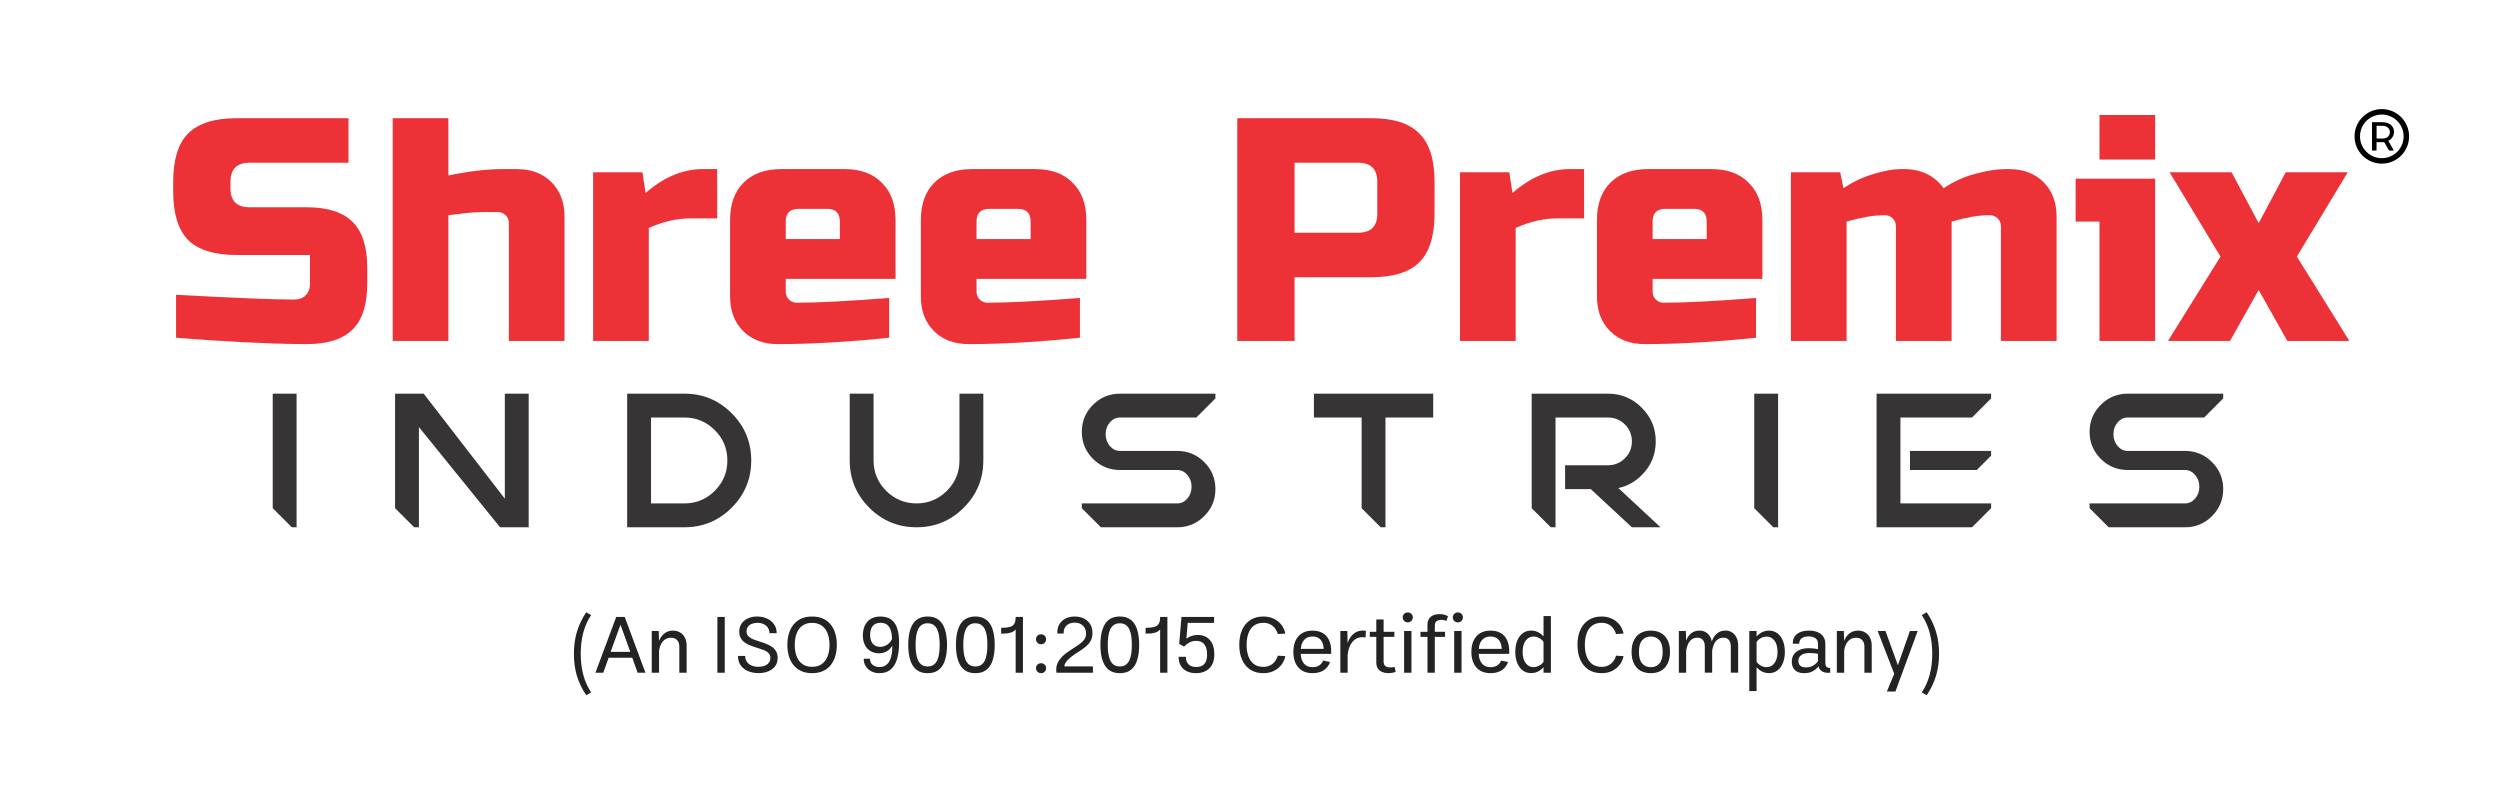
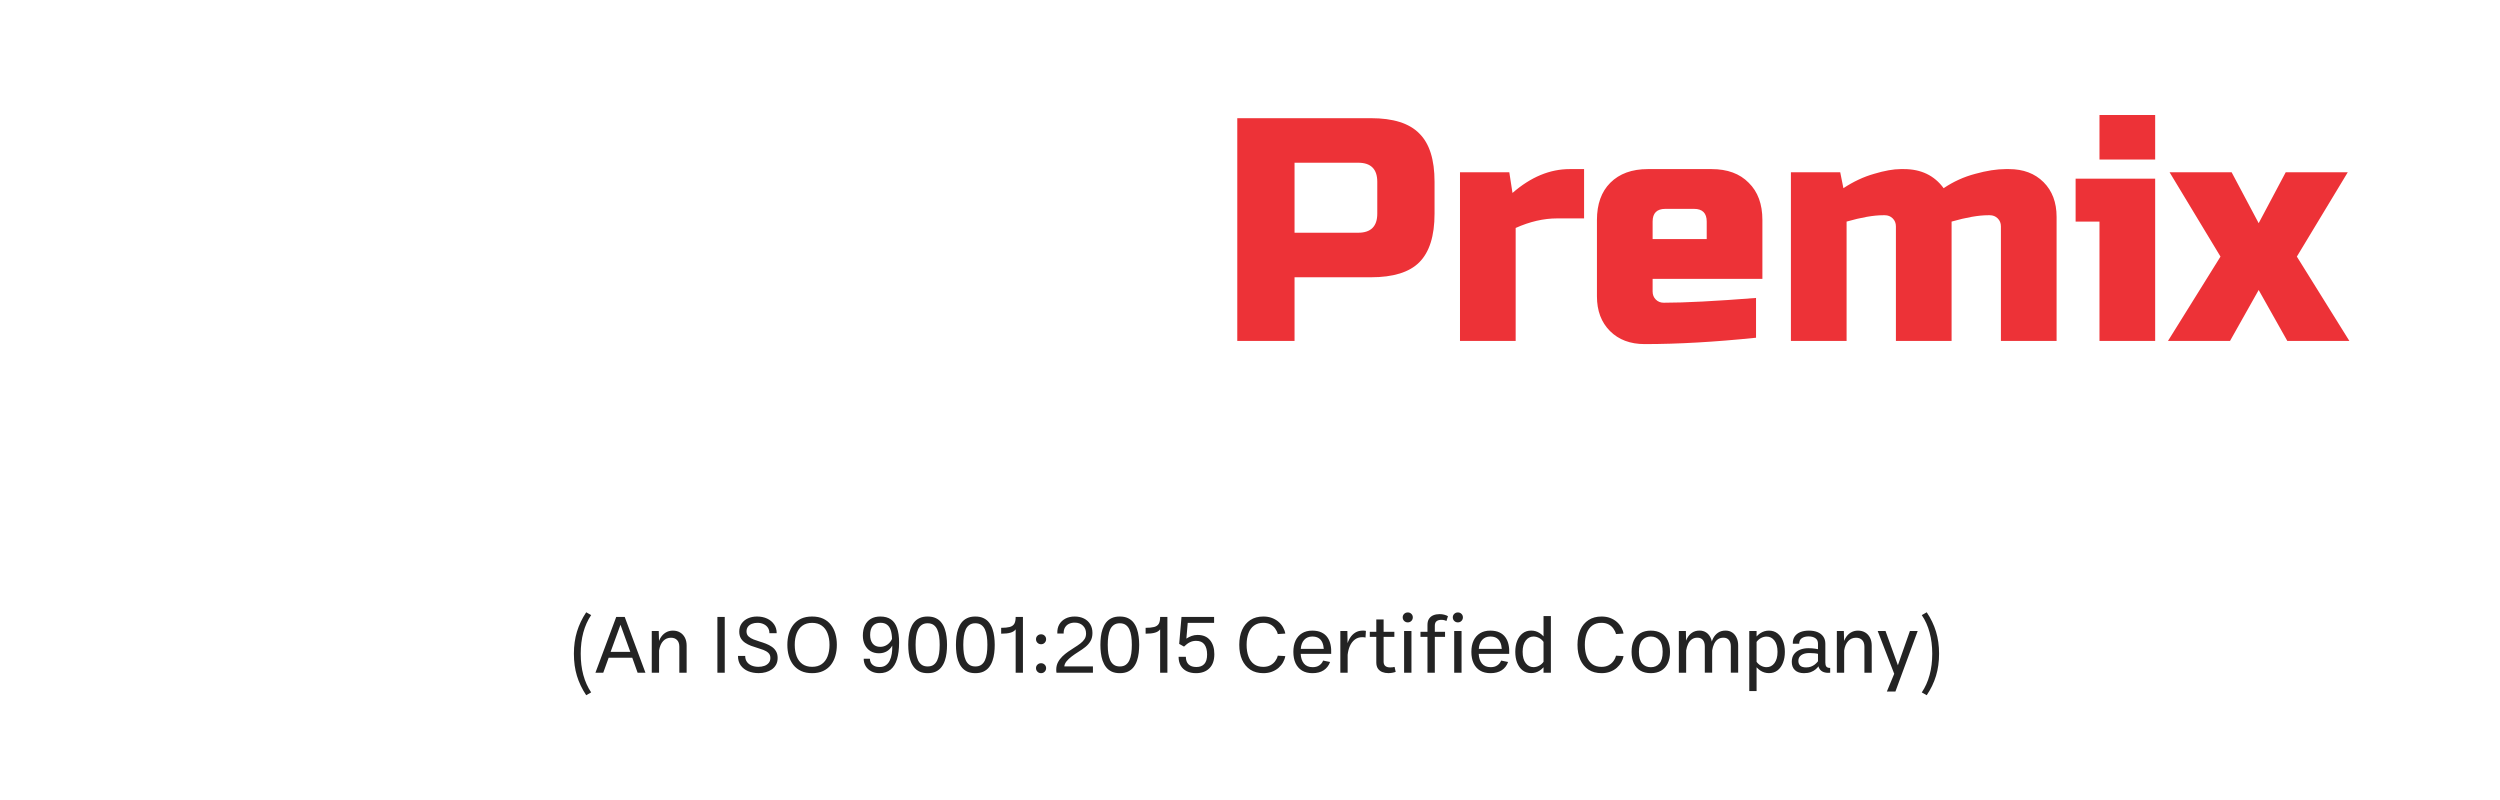
<svg xmlns="http://www.w3.org/2000/svg" width="550" height="176" viewBox="0 0 550 176" fill="none">
-   <rect width="550" height="176" fill="white" />
-   <path d="M38.73 64.85C51.517 65.55 60.173 65.9 64.7 65.9C65.773 65.9 66.613 65.597 67.22 64.99C67.873 64.337 68.2 63.473 68.2 62.4V56.1H52.1C47.2 56.1 43.63 55.003 41.39 52.81C39.197 50.57 38.1 47 38.1 42.1V40C38.1 35.1 39.197 31.553 41.39 29.36C43.63 27.12 47.2 26 52.1 26H76.67V35.8H54.9C52.1 35.8 50.7 37.2 50.7 40V41.4C50.7 44.2 52.1 45.6 54.9 45.6H67.5C72.073 45.6 75.433 46.673 77.58 48.82C79.727 50.967 80.8 54.327 80.8 58.9V62.4C80.8 66.973 79.727 70.333 77.58 72.48C75.433 74.627 72.073 75.7 67.5 75.7C65.12 75.7 62.6 75.653 59.94 75.56L53.5 75.28C48.74 75.047 43.817 74.72 38.73 74.3V64.85ZM98.644 38.6C103.171 37.667 107.138 37.2 110.545 37.2H113.695C116.868 37.2 119.411 38.157 121.325 40.07C123.238 41.983 124.195 44.527 124.195 47.7V75H111.945V49.1C111.945 48.4 111.711 47.817 111.245 47.35C110.778 46.883 110.195 46.65 109.495 46.65H107.045C105.271 46.65 103.638 46.743 102.145 46.93C100.698 47.117 99.531 47.257 98.644 47.35V75H86.394V26H98.644V38.6ZM151.836 48.05C148.896 48.05 145.863 48.75 142.736 50.15V75H130.486V37.9H141.336L142.036 42.45C146.05 38.95 150.25 37.2 154.636 37.2H157.786V48.05H151.836ZM175.666 45.95C173.8 45.95 172.866 46.883 172.866 48.75V52.6H184.766V48.75C184.766 46.883 183.833 45.95 181.966 45.95H175.666ZM195.616 74.3C186.61 75.233 178.443 75.7 171.116 75.7C167.943 75.7 165.4 74.743 163.486 72.83C161.573 70.917 160.616 68.373 160.616 65.2V48.4C160.616 44.9 161.596 42.17 163.556 40.21C165.563 38.203 168.316 37.2 171.816 37.2H185.816C189.316 37.2 192.046 38.203 194.006 40.21C196.013 42.17 197.016 44.9 197.016 48.4V61.35H172.866V64.15C172.866 64.85 173.1 65.433 173.566 65.9C174.033 66.367 174.616 66.6 175.316 66.6C179.936 66.6 186.703 66.25 195.616 65.55V74.3ZM217.639 45.95C215.772 45.95 214.839 46.883 214.839 48.75V52.6H226.739V48.75C226.739 46.883 225.806 45.95 223.939 45.95H217.639ZM237.589 74.3C228.582 75.233 220.416 75.7 213.089 75.7C209.916 75.7 207.372 74.743 205.459 72.83C203.546 70.917 202.589 68.373 202.589 65.2V48.4C202.589 44.9 203.569 42.17 205.529 40.21C207.536 38.203 210.289 37.2 213.789 37.2H227.789C231.289 37.2 234.019 38.203 235.979 40.21C237.986 42.17 238.989 44.9 238.989 48.4V61.35H214.839V64.15C214.839 64.85 215.072 65.433 215.539 65.9C216.006 66.367 216.589 66.6 217.289 66.6C221.909 66.6 228.676 66.25 237.589 65.55V74.3Z" fill="#ED3237" />
  <path d="M272.2 26H301.6C306.5 26 310.047 27.12 312.24 29.36C314.48 31.553 315.6 35.1 315.6 40V47C315.6 51.9 314.48 55.47 312.24 57.71C310.047 59.903 306.5 61 301.6 61H284.8V75H272.2V26ZM303 40C303 37.2 301.6 35.8 298.8 35.8H284.8V51.2H298.8C301.6 51.2 303 49.8 303 47V40ZM342.547 48.05C339.607 48.05 336.574 48.75 333.447 50.15V75H321.197V37.9H332.047L332.747 42.45C336.761 38.95 340.961 37.2 345.347 37.2H348.497V48.05H342.547ZM366.377 45.95C364.511 45.95 363.577 46.883 363.577 48.75V52.6H375.477V48.75C375.477 46.883 374.544 45.95 372.677 45.95H366.377ZM386.327 74.3C377.321 75.233 369.154 75.7 361.827 75.7C358.654 75.7 356.111 74.743 354.197 72.83C352.284 70.917 351.327 68.373 351.327 65.2V48.4C351.327 44.9 352.307 42.17 354.267 40.21C356.274 38.203 359.027 37.2 362.527 37.2H376.527C380.027 37.2 382.757 38.203 384.717 40.21C386.724 42.17 387.727 44.9 387.727 48.4V61.35H363.577V64.15C363.577 64.85 363.811 65.433 364.277 65.9C364.744 66.367 365.327 66.6 366.027 66.6C370.647 66.6 377.414 66.25 386.327 65.55V74.3ZM418.85 37.2C422.63 37.2 425.547 38.6 427.6 41.4C429.747 39.953 432.057 38.903 434.53 38.25C437.05 37.55 439.29 37.2 441.25 37.2H441.95C445.123 37.2 447.667 38.157 449.58 40.07C451.493 41.983 452.45 44.527 452.45 47.7V75H440.2V49.8C440.2 49.1 439.967 48.517 439.5 48.05C439.033 47.583 438.45 47.35 437.75 47.35H437.4C435.3 47.35 432.617 47.817 429.35 48.75V75H417.1V49.8C417.1 49.1 416.867 48.517 416.4 48.05C415.933 47.583 415.35 47.35 414.65 47.35H414.3C412.2 47.35 409.517 47.817 406.25 48.75V75H394V37.9H404.85L405.55 41.4C407.743 39.953 409.983 38.903 412.27 38.25C414.603 37.55 416.563 37.2 418.15 37.2H418.85ZM474.136 39.3V75H461.886V48.75H456.636V39.3H474.136ZM461.886 25.3H474.136V35.1H461.886V25.3ZM502.858 37.9H516.508L505.308 56.45L516.858 75H503.208L496.908 63.8L490.608 75H476.958L488.508 56.45L477.308 37.9H490.958L496.908 49.1L502.858 37.9Z" fill="#ED3237" />
-   <path d="M60 86.606H65.249V116H64.199L60 111.801V86.606ZM92.164 93.954V116H91.115L86.915 111.801V86.606H93.214L111.061 109.701V86.606H116.31V116H110.011L92.164 93.954ZM137.976 86.606H150.574C154.633 86.606 158.097 88.04 160.967 90.91C163.836 93.779 165.271 97.243 165.271 101.303C165.271 105.362 163.836 108.826 160.967 111.696C158.097 114.565 154.633 116 150.574 116H137.976V86.606ZM143.225 110.751H150.574C153.177 110.751 155.403 109.827 157.251 107.979C159.098 106.132 160.022 103.906 160.022 101.303C160.022 98.699 159.098 96.474 157.251 94.626C155.403 92.778 153.177 91.855 150.574 91.855H143.225V110.751ZM211.083 86.606H216.332V101.303C216.332 105.362 214.897 108.826 212.028 111.696C209.158 114.565 205.694 116 201.635 116C197.575 116 194.111 114.565 191.242 111.696C188.372 108.826 186.937 105.362 186.937 101.303V86.606H192.186V101.303C192.186 103.906 193.11 106.132 194.958 107.979C196.806 109.827 199.031 110.751 201.635 110.751C204.238 110.751 206.464 109.827 208.311 107.979C210.159 106.132 211.083 103.906 211.083 101.303V86.606ZM246.397 103.402C244.073 103.402 242.092 102.583 240.455 100.946C238.817 99.308 237.998 97.328 237.998 95.004C237.998 92.68 238.817 90.7 240.455 89.062C242.092 87.424 244.073 86.606 246.397 86.606H267.393V87.655L263.193 91.855H246.397C245.529 91.855 244.787 92.211 244.171 92.925C243.555 93.639 243.247 94.507 243.247 95.529C243.247 96.537 243.555 97.404 244.171 98.132C244.787 98.846 245.529 99.203 246.397 99.203H258.994C261.318 99.203 263.298 100.022 264.936 101.66C266.574 103.297 267.393 105.278 267.393 107.602C267.393 109.925 266.574 111.906 264.936 113.543C263.298 115.181 261.318 116 258.994 116H242.197L237.998 111.801V110.751H258.994C259.862 110.751 260.604 110.394 261.22 109.68C261.836 108.966 262.144 108.098 262.144 107.077C262.144 106.069 261.836 105.208 261.22 104.494C260.604 103.766 259.862 103.402 258.994 103.402H246.397ZM303.756 116L299.557 111.801V91.855H289.059V86.606H315.304V91.855H304.806V116H303.756ZM353.767 102.353C355.223 102.353 356.462 101.842 357.484 100.82C358.505 99.798 359.016 98.559 359.016 97.103C359.016 95.648 358.505 94.409 357.484 93.387C356.462 92.365 355.223 91.855 353.767 91.855H342.219V116H341.17L336.97 111.801V86.606H353.767C356.665 86.606 359.135 87.634 361.179 89.692C363.237 91.736 364.265 94.206 364.265 97.103C364.265 100.001 363.244 102.472 361.2 104.515C359.702 106.013 357.98 106.965 356.035 107.371L365.315 116H359.016L349.967 107.602H344.319V102.353H353.767ZM385.932 86.606H391.181V116H390.131L385.932 111.801V86.606ZM438.042 99.203V100.253L434.893 103.402H420.196V99.203H438.042ZM412.847 116V86.606H438.042V87.655L433.843 91.855H418.096V110.751H438.042V111.801L433.843 116H412.847ZM468.107 103.402C465.783 103.402 463.803 102.583 462.165 100.946C460.527 99.308 459.709 97.328 459.709 95.004C459.709 92.68 460.527 90.7 462.165 89.062C463.803 87.424 465.783 86.606 468.107 86.606H489.103V87.655L484.904 91.855H468.107C467.239 91.855 466.497 92.211 465.881 92.925C465.265 93.639 464.958 94.507 464.958 95.529C464.958 96.537 465.265 97.404 465.881 98.132C466.497 98.846 467.239 99.203 468.107 99.203H480.705C483.028 99.203 485.009 100.022 486.647 101.66C488.284 103.297 489.103 105.278 489.103 107.602C489.103 109.925 488.284 111.906 486.647 113.543C485.009 115.181 483.028 116 480.705 116H463.908L459.709 111.801V110.751H480.705C481.572 110.751 482.314 110.394 482.93 109.68C483.546 108.966 483.854 108.098 483.854 107.077C483.854 106.069 483.546 105.208 482.93 104.494C482.314 103.766 481.572 103.402 480.705 103.402H468.107Z" fill="#373435" />
  <path d="M128.964 134.702C128.062 136.056 127.385 137.474 126.934 138.956C126.482 140.438 126.257 142.062 126.257 143.825C126.257 145.595 126.479 147.218 126.925 148.694C127.376 150.171 128.056 151.589 128.964 152.948L130.054 152.324C129.292 151.193 128.718 149.916 128.331 148.492C127.95 147.074 127.76 145.519 127.76 143.825C127.76 142.132 127.95 140.573 128.331 139.149C128.718 137.72 129.292 136.442 130.054 135.317L128.964 134.702ZM133.903 144.704H139.098L140.275 148H141.998L137.437 135.722H135.573L130.994 148H132.717L133.903 144.704ZM134.334 143.412L136.505 137.444L138.667 143.412H134.334ZM144.995 148V141.347L144.925 138.815H143.387V148H144.995ZM151.06 142.023C151.06 141.361 150.934 140.784 150.682 140.292C150.43 139.8 150.078 139.419 149.627 139.149C149.176 138.874 148.646 138.736 148.036 138.736C147.438 138.736 146.902 138.883 146.428 139.176C145.953 139.469 145.563 139.885 145.259 140.424C144.954 140.963 144.761 141.607 144.679 142.357L144.995 143.113C145.142 142.205 145.44 141.511 145.892 141.03C146.349 140.544 146.92 140.301 147.605 140.301C148.186 140.301 148.637 140.474 148.959 140.819C149.287 141.159 149.451 141.643 149.451 142.27V148H151.06V142.023ZM159.444 148V135.722H157.827V148H159.444ZM162.354 144.3C162.354 145.132 162.556 145.829 162.96 146.392C163.37 146.954 163.918 147.379 164.604 147.666C165.289 147.947 166.057 148.088 166.906 148.088C167.451 148.088 167.973 148.021 168.471 147.886C168.975 147.745 169.423 147.537 169.815 147.262C170.208 146.986 170.516 146.641 170.738 146.225C170.967 145.803 171.081 145.308 171.081 144.739C171.081 144.171 170.964 143.688 170.729 143.289C170.501 142.891 170.193 142.56 169.807 142.296C169.42 142.026 168.992 141.801 168.523 141.619C168.061 141.438 167.598 141.279 167.135 141.145C166.695 141.01 166.253 140.857 165.808 140.688C165.362 140.518 164.987 140.295 164.683 140.02C164.384 139.738 164.234 139.372 164.234 138.921C164.234 138.517 164.337 138.174 164.542 137.893C164.753 137.605 165.04 137.389 165.403 137.242C165.772 137.096 166.186 137.022 166.643 137.022C167.146 137.022 167.595 137.116 167.987 137.304C168.386 137.485 168.699 137.746 168.928 138.086C169.156 138.426 169.271 138.833 169.271 139.308H170.87C170.87 138.563 170.683 137.919 170.308 137.374C169.933 136.823 169.42 136.396 168.77 136.091C168.119 135.786 167.381 135.634 166.555 135.634C165.822 135.634 165.16 135.766 164.568 136.029C163.977 136.293 163.505 136.674 163.153 137.172C162.808 137.664 162.635 138.256 162.635 138.947C162.635 139.527 162.752 140.02 162.986 140.424C163.227 140.822 163.543 141.153 163.936 141.417C164.328 141.681 164.759 141.9 165.228 142.076C165.696 142.252 166.165 142.407 166.634 142.542C167.067 142.665 167.504 142.812 167.943 142.981C168.383 143.146 168.749 143.365 169.042 143.641C169.335 143.916 169.481 144.282 169.481 144.739C169.481 145.185 169.361 145.551 169.121 145.838C168.887 146.125 168.57 146.342 168.172 146.488C167.773 146.629 167.334 146.699 166.854 146.699C166.303 146.699 165.808 146.608 165.368 146.427C164.935 146.245 164.589 145.979 164.331 145.627C164.073 145.27 163.944 144.827 163.944 144.3H162.354ZM178.666 135.634C177.734 135.634 176.926 135.792 176.24 136.108C175.561 136.425 174.995 136.87 174.544 137.444C174.099 138.013 173.765 138.675 173.542 139.431C173.325 140.181 173.217 140.992 173.217 141.865C173.217 142.738 173.325 143.553 173.542 144.309C173.765 145.064 174.099 145.727 174.544 146.295C174.995 146.857 175.563 147.3 176.249 147.622C176.935 147.938 177.74 148.097 178.666 148.097C179.598 148.097 180.403 147.938 181.083 147.622C181.769 147.3 182.334 146.857 182.779 146.295C183.225 145.727 183.556 145.064 183.772 144.309C183.995 143.553 184.106 142.738 184.106 141.865C184.106 140.992 183.998 140.181 183.781 139.431C183.564 138.675 183.233 138.013 182.788 137.444C182.343 136.87 181.777 136.425 181.092 136.108C180.406 135.792 179.598 135.634 178.666 135.634ZM178.666 137.031C179.51 137.031 180.216 137.233 180.784 137.638C181.353 138.036 181.777 138.599 182.059 139.325C182.346 140.046 182.489 140.893 182.489 141.865C182.489 142.838 182.346 143.688 182.059 144.414C181.777 145.135 181.353 145.697 180.784 146.102C180.222 146.5 179.516 146.699 178.666 146.699C177.822 146.699 177.116 146.5 176.548 146.102C175.979 145.697 175.552 145.135 175.265 144.414C174.983 143.688 174.843 142.838 174.843 141.865C174.843 140.893 174.986 140.046 175.273 139.325C175.561 138.599 175.985 138.036 176.548 137.638C177.116 137.233 177.822 137.031 178.666 137.031ZM193.651 142.305C192.937 142.305 192.386 142.07 191.999 141.602C191.618 141.127 191.428 140.488 191.428 139.686C191.428 138.818 191.624 138.156 192.017 137.699C192.415 137.242 192.98 137.014 193.713 137.014C194.293 137.014 194.765 137.148 195.128 137.418C195.497 137.682 195.77 138.077 195.945 138.604C196.127 139.132 196.227 139.788 196.244 140.573C195.992 141.112 195.635 141.537 195.172 141.848C194.715 142.152 194.208 142.305 193.651 142.305ZM193.484 148.097C194.475 148.097 195.289 147.833 195.928 147.306C196.566 146.778 197.038 146.014 197.343 145.012C197.647 144.004 197.8 142.785 197.8 141.355C197.8 140.061 197.65 138.991 197.352 138.147C197.059 137.304 196.607 136.674 195.998 136.258C195.389 135.842 194.612 135.634 193.669 135.634C192.854 135.634 192.16 135.804 191.586 136.144C191.012 136.483 190.575 136.967 190.276 137.594C189.978 138.221 189.828 138.965 189.828 139.826C189.828 140.588 189.972 141.262 190.259 141.848C190.546 142.434 190.953 142.894 191.48 143.228C192.014 143.556 192.641 143.72 193.361 143.72C194.023 143.72 194.601 143.576 195.093 143.289C195.591 142.996 195.992 142.577 196.297 142.032C196.314 142.659 196.279 143.257 196.191 143.825C196.104 144.394 195.951 144.897 195.734 145.337C195.523 145.771 195.236 146.113 194.873 146.365C194.516 146.617 194.07 146.743 193.537 146.743C193.027 146.743 192.614 146.655 192.298 146.479C191.981 146.304 191.747 146.078 191.595 145.803C191.448 145.521 191.375 145.229 191.375 144.924H190.013C190.013 145.533 190.159 146.078 190.452 146.559C190.745 147.033 191.152 147.408 191.674 147.684C192.195 147.959 192.799 148.097 193.484 148.097ZM204.075 135.634C203.372 135.634 202.771 135.754 202.273 135.994C201.775 136.229 201.365 136.554 201.043 136.97C200.727 137.386 200.478 137.86 200.296 138.394C200.114 138.921 199.988 139.483 199.918 140.081C199.848 140.679 199.812 141.273 199.812 141.865C199.812 142.463 199.848 143.058 199.918 143.649C199.988 144.241 200.114 144.804 200.296 145.337C200.478 145.87 200.729 146.345 201.052 146.761C201.374 147.177 201.784 147.505 202.282 147.745C202.78 147.979 203.381 148.097 204.084 148.097C204.793 148.097 205.394 147.979 205.886 147.745C206.384 147.505 206.794 147.177 207.116 146.761C207.438 146.345 207.688 145.87 207.863 145.337C208.045 144.804 208.171 144.241 208.241 143.649C208.312 143.058 208.347 142.463 208.347 141.865C208.347 141.273 208.309 140.679 208.232 140.081C208.162 139.483 208.036 138.921 207.854 138.394C207.679 137.86 207.43 137.386 207.107 136.97C206.791 136.554 206.384 136.229 205.886 135.994C205.388 135.754 204.784 135.634 204.075 135.634ZM204.075 137.119C204.597 137.119 205.027 137.236 205.367 137.471C205.713 137.705 205.985 138.036 206.185 138.464C206.384 138.892 206.524 139.396 206.606 139.976C206.688 140.55 206.729 141.18 206.729 141.865C206.729 142.551 206.688 143.184 206.606 143.764C206.524 144.344 206.384 144.848 206.185 145.275C205.991 145.697 205.722 146.028 205.376 146.269C205.036 146.503 204.605 146.62 204.084 146.62C203.568 146.62 203.138 146.503 202.792 146.269C202.446 146.028 202.174 145.694 201.975 145.267C201.781 144.839 201.641 144.338 201.553 143.764C201.471 143.184 201.43 142.551 201.43 141.865C201.43 141.18 201.471 140.55 201.553 139.976C201.635 139.396 201.772 138.895 201.966 138.473C202.165 138.045 202.438 137.714 202.783 137.479C203.129 137.239 203.56 137.119 204.075 137.119ZM214.569 135.634C213.866 135.634 213.266 135.754 212.768 135.994C212.27 136.229 211.859 136.554 211.537 136.97C211.221 137.386 210.972 137.86 210.79 138.394C210.608 138.921 210.482 139.483 210.412 140.081C210.342 140.679 210.307 141.273 210.307 141.865C210.307 142.463 210.342 143.058 210.412 143.649C210.482 144.241 210.608 144.804 210.79 145.337C210.972 145.87 211.224 146.345 211.546 146.761C211.868 147.177 212.278 147.505 212.776 147.745C213.274 147.979 213.875 148.097 214.578 148.097C215.287 148.097 215.888 147.979 216.38 147.745C216.878 147.505 217.288 147.177 217.61 146.761C217.933 146.345 218.182 145.87 218.357 145.337C218.539 144.804 218.665 144.241 218.735 143.649C218.806 143.058 218.841 142.463 218.841 141.865C218.841 141.273 218.803 140.679 218.727 140.081C218.656 139.483 218.53 138.921 218.349 138.394C218.173 137.86 217.924 137.386 217.602 136.97C217.285 136.554 216.878 136.229 216.38 135.994C215.882 135.754 215.278 135.634 214.569 135.634ZM214.569 137.119C215.091 137.119 215.521 137.236 215.861 137.471C216.207 137.705 216.479 138.036 216.679 138.464C216.878 138.892 217.019 139.396 217.101 139.976C217.183 140.55 217.224 141.18 217.224 141.865C217.224 142.551 217.183 143.184 217.101 143.764C217.019 144.344 216.878 144.848 216.679 145.275C216.485 145.697 216.216 146.028 215.87 146.269C215.53 146.503 215.1 146.62 214.578 146.62C214.062 146.62 213.632 146.503 213.286 146.269C212.94 146.028 212.668 145.694 212.469 145.267C212.275 144.839 212.135 144.338 212.047 143.764C211.965 143.184 211.924 142.551 211.924 141.865C211.924 141.18 211.965 140.55 212.047 139.976C212.129 139.396 212.267 138.895 212.46 138.473C212.659 138.045 212.932 137.714 213.277 137.479C213.623 137.239 214.054 137.119 214.569 137.119ZM223.446 138.455V148H225.046V135.722H223.446C223.446 136.39 223.344 136.896 223.139 137.242C222.934 137.582 222.597 137.813 222.128 137.937C221.659 138.06 221.035 138.121 220.256 138.121V139.413C221.117 139.413 221.806 139.337 222.321 139.185C222.837 139.032 223.212 138.789 223.446 138.455ZM227.92 140.626C227.92 140.931 228.025 141.191 228.236 141.408C228.453 141.625 228.72 141.733 229.036 141.733C229.353 141.733 229.616 141.625 229.827 141.408C230.038 141.191 230.144 140.931 230.144 140.626C230.144 140.321 230.038 140.066 229.827 139.861C229.616 139.65 229.353 139.545 229.036 139.545C228.72 139.545 228.453 139.65 228.236 139.861C228.025 140.066 227.92 140.321 227.92 140.626ZM227.92 146.989C227.92 147.294 228.025 147.555 228.236 147.771C228.453 147.988 228.72 148.097 229.036 148.097C229.353 148.097 229.616 147.988 229.827 147.771C230.038 147.555 230.144 147.294 230.144 146.989C230.144 146.685 230.038 146.43 229.827 146.225C229.616 146.014 229.353 145.908 229.036 145.908C228.72 145.908 228.453 146.014 228.236 146.225C228.025 146.43 227.92 146.685 227.92 146.989ZM232.613 139.378H234.002C233.99 138.839 234.09 138.394 234.301 138.042C234.518 137.685 234.811 137.418 235.18 137.242C235.555 137.066 235.974 136.979 236.437 136.979C237.181 136.979 237.781 137.198 238.238 137.638C238.701 138.077 238.933 138.66 238.933 139.387C238.933 139.832 238.827 140.228 238.616 140.573C238.405 140.913 238.104 141.235 237.711 141.54C237.318 141.845 236.847 142.167 236.296 142.507C235.886 142.765 235.452 143.052 234.995 143.368C234.544 143.679 234.119 144.027 233.721 144.414C233.322 144.801 232.997 145.234 232.745 145.715C232.499 146.195 232.376 146.731 232.376 147.323C232.376 147.423 232.379 147.531 232.385 147.648C232.396 147.76 232.411 147.877 232.429 148H240.444V146.611H234.151C234.175 146.236 234.336 145.864 234.635 145.495C234.934 145.126 235.312 144.769 235.769 144.423C236.226 144.077 236.703 143.749 237.201 143.438C237.793 143.075 238.326 142.703 238.801 142.322C239.275 141.936 239.65 141.499 239.926 141.013C240.201 140.521 240.339 139.935 240.339 139.255C240.339 138.511 240.175 137.869 239.847 137.33C239.519 136.785 239.059 136.366 238.467 136.073C237.881 135.78 237.201 135.634 236.428 135.634C235.672 135.634 235.001 135.783 234.415 136.082C233.829 136.381 233.372 136.809 233.044 137.365C232.722 137.922 232.578 138.593 232.613 139.378ZM246.351 135.634C245.647 135.634 245.047 135.754 244.549 135.994C244.051 136.229 243.641 136.554 243.318 136.97C243.002 137.386 242.753 137.86 242.571 138.394C242.39 138.921 242.264 139.483 242.193 140.081C242.123 140.679 242.088 141.273 242.088 141.865C242.088 142.463 242.123 143.058 242.193 143.649C242.264 144.241 242.39 144.804 242.571 145.337C242.753 145.87 243.005 146.345 243.327 146.761C243.649 147.177 244.06 147.505 244.558 147.745C245.056 147.979 245.656 148.097 246.359 148.097C247.068 148.097 247.669 147.979 248.161 147.745C248.659 147.505 249.069 147.177 249.392 146.761C249.714 146.345 249.963 145.87 250.139 145.337C250.32 144.804 250.446 144.241 250.517 143.649C250.587 143.058 250.622 142.463 250.622 141.865C250.622 141.273 250.584 140.679 250.508 140.081C250.438 139.483 250.312 138.921 250.13 138.394C249.954 137.86 249.705 137.386 249.383 136.97C249.066 136.554 248.659 136.229 248.161 135.994C247.663 135.754 247.06 135.634 246.351 135.634ZM246.351 137.119C246.872 137.119 247.303 137.236 247.643 137.471C247.988 137.705 248.261 138.036 248.46 138.464C248.659 138.892 248.8 139.396 248.882 139.976C248.964 140.55 249.005 141.18 249.005 141.865C249.005 142.551 248.964 143.184 248.882 143.764C248.8 144.344 248.659 144.848 248.46 145.275C248.267 145.697 247.997 146.028 247.651 146.269C247.312 146.503 246.881 146.62 246.359 146.62C245.844 146.62 245.413 146.503 245.067 146.269C244.722 146.028 244.449 145.694 244.25 145.267C244.057 144.839 243.916 144.338 243.828 143.764C243.746 143.184 243.705 142.551 243.705 141.865C243.705 141.18 243.746 140.55 243.828 139.976C243.91 139.396 244.048 138.895 244.241 138.473C244.44 138.045 244.713 137.714 245.059 137.479C245.404 137.239 245.835 137.119 246.351 137.119ZM255.228 138.455V148H256.827V135.722H255.228C255.228 136.39 255.125 136.896 254.92 137.242C254.715 137.582 254.378 137.813 253.909 137.937C253.44 138.06 252.816 138.121 252.037 138.121V139.413C252.898 139.413 253.587 139.337 254.103 139.185C254.618 139.032 254.993 138.789 255.228 138.455ZM259.288 144.493C259.288 145.249 259.443 145.896 259.754 146.436C260.064 146.969 260.507 147.379 261.081 147.666C261.655 147.953 262.335 148.097 263.12 148.097C264.362 148.097 265.344 147.739 266.064 147.024C266.791 146.31 267.154 145.275 267.154 143.922C267.154 142.633 266.838 141.604 266.205 140.837C265.572 140.069 264.655 139.686 263.454 139.686C262.985 139.686 262.549 139.762 262.145 139.914C261.74 140.061 261.359 140.254 261.002 140.494L261.301 137.031H267.102V135.722H259.93L259.42 141.654L260.483 142.252C260.923 141.818 261.351 141.499 261.767 141.294C262.188 141.089 262.643 140.986 263.129 140.986C263.967 140.986 264.582 141.253 264.975 141.786C265.367 142.319 265.563 143.058 265.563 144.001C265.563 144.944 265.355 145.639 264.939 146.084C264.529 146.523 263.952 146.743 263.208 146.743C262.458 146.743 261.884 146.55 261.485 146.163C261.087 145.776 260.888 145.22 260.888 144.493H259.288ZM274.256 141.865C274.256 140.893 274.391 140.043 274.66 139.316C274.93 138.59 275.337 138.027 275.882 137.629C276.427 137.225 277.106 137.022 277.921 137.022C278.53 137.022 279.052 137.14 279.485 137.374C279.919 137.603 280.271 137.907 280.54 138.288C280.815 138.663 281.006 139.064 281.111 139.492L282.764 139.387C282.688 138.918 282.523 138.461 282.271 138.016C282.02 137.564 281.688 137.16 281.278 136.803C280.868 136.445 280.382 136.161 279.819 135.95C279.263 135.739 278.636 135.634 277.938 135.634C276.819 135.634 275.864 135.892 275.073 136.407C274.288 136.917 273.685 137.638 273.263 138.569C272.847 139.501 272.639 140.6 272.639 141.865C272.639 143.131 272.847 144.229 273.263 145.161C273.685 146.093 274.288 146.816 275.073 147.332C275.864 147.842 276.819 148.097 277.938 148.097C278.636 148.097 279.263 147.991 279.819 147.78C280.382 147.569 280.868 147.285 281.278 146.928C281.688 146.564 282.02 146.16 282.271 145.715C282.523 145.27 282.688 144.812 282.764 144.344L281.111 144.247C281.006 144.675 280.815 145.076 280.54 145.451C280.271 145.82 279.919 146.122 279.485 146.356C279.052 146.591 278.53 146.708 277.921 146.708C277.106 146.708 276.427 146.509 275.882 146.11C275.337 145.706 274.93 145.141 274.66 144.414C274.391 143.688 274.256 142.838 274.256 141.865ZM286.156 143.852H292.862C292.897 143.131 292.851 142.463 292.722 141.848C292.593 141.227 292.364 140.685 292.036 140.222C291.708 139.753 291.269 139.39 290.718 139.132C290.167 138.868 289.49 138.736 288.688 138.736C287.82 138.736 287.076 138.927 286.455 139.308C285.84 139.683 285.365 140.219 285.031 140.916C284.703 141.613 284.539 142.445 284.539 143.412C284.539 144.373 284.7 145.205 285.022 145.908C285.351 146.605 285.825 147.145 286.446 147.525C287.073 147.906 287.841 148.097 288.749 148.097C289.739 148.097 290.562 147.883 291.219 147.455C291.875 147.021 292.341 146.415 292.616 145.636L291.087 145.328C290.923 145.756 290.645 146.104 290.252 146.374C289.865 146.644 289.379 146.778 288.793 146.778C287.943 146.778 287.299 146.509 286.859 145.97C286.426 145.425 286.191 144.719 286.156 143.852ZM286.174 142.744C286.227 141.912 286.476 141.253 286.921 140.767C287.372 140.28 287.964 140.037 288.696 140.037C289.265 140.037 289.728 140.148 290.085 140.371C290.442 140.594 290.712 140.907 290.894 141.312C291.081 141.716 291.192 142.193 291.228 142.744H286.174ZM294.875 138.815V148H296.483V142.111L296.422 138.815H294.875ZM300.412 140.266L300.5 138.798C300.406 138.774 300.307 138.757 300.201 138.745C300.096 138.733 299.99 138.728 299.885 138.728C299.217 138.728 298.648 138.871 298.18 139.158C297.711 139.445 297.324 139.832 297.02 140.318C296.715 140.805 296.48 141.347 296.316 141.944C296.152 142.542 296.044 143.154 295.991 143.781L296.483 144.054C296.554 143.362 296.715 142.724 296.967 142.138C297.225 141.552 297.582 141.08 298.039 140.723C298.502 140.359 299.064 140.178 299.727 140.178C300.008 140.178 300.236 140.207 300.412 140.266ZM306.811 146.717C306.676 146.752 306.521 146.781 306.345 146.805C306.169 146.822 305.996 146.831 305.826 146.831C305.375 146.831 305.023 146.729 304.771 146.523C304.52 146.318 304.394 145.996 304.394 145.557V136.284H302.785V145.724C302.785 146.286 302.905 146.743 303.146 147.095C303.386 147.44 303.705 147.692 304.104 147.851C304.508 148.009 304.95 148.088 305.431 148.088C305.706 148.088 305.981 148.064 306.257 148.018C306.538 147.971 306.802 147.903 307.048 147.815L306.811 146.717ZM301.353 140.116H306.758V139H301.353V140.116ZM308.595 135.818C308.595 136.123 308.7 136.384 308.911 136.601C309.128 136.817 309.395 136.926 309.711 136.926C310.027 136.926 310.291 136.817 310.502 136.601C310.713 136.384 310.818 136.123 310.818 135.818C310.818 135.514 310.713 135.259 310.502 135.054C310.291 134.843 310.027 134.737 309.711 134.737C309.395 134.737 309.128 134.843 308.911 135.054C308.7 135.259 308.595 135.514 308.595 135.818ZM308.902 138.815V148H310.52V138.815H308.902ZM318.553 135.563C318.318 135.423 318.04 135.312 317.718 135.229C317.401 135.147 317.062 135.106 316.698 135.106C316.212 135.106 315.767 135.186 315.362 135.344C314.964 135.502 314.645 135.757 314.404 136.108C314.164 136.454 314.044 136.908 314.044 137.471V148H315.661V137.638C315.661 137.198 315.787 136.876 316.039 136.671C316.291 136.466 316.643 136.363 317.094 136.363C317.316 136.363 317.524 136.387 317.718 136.434C317.917 136.48 318.081 136.545 318.21 136.627L318.553 135.563ZM312.506 140.116H317.911V139H312.506V140.116ZM319.616 135.818C319.616 136.123 319.722 136.384 319.933 136.601C320.149 136.817 320.416 136.926 320.732 136.926C321.049 136.926 321.312 136.817 321.523 136.601C321.734 136.384 321.84 136.123 321.84 135.818C321.84 135.514 321.734 135.259 321.523 135.054C321.312 134.843 321.049 134.737 320.732 134.737C320.416 134.737 320.149 134.843 319.933 135.054C319.722 135.259 319.616 135.514 319.616 135.818ZM319.924 138.815V148H321.541V138.815H319.924ZM325.32 143.852H332.026C332.062 143.131 332.015 142.463 331.886 141.848C331.757 141.227 331.528 140.685 331.2 140.222C330.872 139.753 330.433 139.39 329.882 139.132C329.331 138.868 328.654 138.736 327.852 138.736C326.984 138.736 326.24 138.927 325.619 139.308C325.004 139.683 324.529 140.219 324.195 140.916C323.867 141.613 323.703 142.445 323.703 143.412C323.703 144.373 323.864 145.205 324.187 145.908C324.515 146.605 324.989 147.145 325.61 147.525C326.237 147.906 327.005 148.097 327.913 148.097C328.903 148.097 329.727 147.883 330.383 147.455C331.039 147.021 331.505 146.415 331.78 145.636L330.251 145.328C330.087 145.756 329.809 146.104 329.416 146.374C329.029 146.644 328.543 146.778 327.957 146.778C327.107 146.778 326.463 146.509 326.023 145.97C325.59 145.425 325.355 144.719 325.32 143.852ZM325.338 142.744C325.391 141.912 325.64 141.253 326.085 140.767C326.536 140.28 327.128 140.037 327.86 140.037C328.429 140.037 328.892 140.148 329.249 140.371C329.606 140.594 329.876 140.907 330.058 141.312C330.245 141.716 330.356 142.193 330.392 142.744H325.338ZM341.193 148V135.537H339.576V148H341.193ZM333.362 143.403C333.362 144.312 333.5 145.117 333.775 145.82C334.057 146.523 334.458 147.077 334.979 147.481C335.501 147.88 336.128 148.079 336.86 148.079C337.534 148.079 338.149 147.9 338.706 147.543C339.263 147.186 339.743 146.679 340.147 146.022L339.638 145.513C339.356 145.929 339.014 146.242 338.609 146.453C338.205 146.664 337.792 146.77 337.37 146.77C336.679 146.77 336.107 146.477 335.656 145.891C335.205 145.305 334.979 144.476 334.979 143.403C334.979 142.337 335.205 141.511 335.656 140.925C336.107 140.333 336.679 140.037 337.37 140.037C337.792 140.037 338.205 140.143 338.609 140.354C339.014 140.564 339.356 140.878 339.638 141.294L340.147 140.784C339.743 140.122 339.263 139.615 338.706 139.264C338.149 138.906 337.534 138.728 336.86 138.728C336.128 138.728 335.501 138.93 334.979 139.334C334.458 139.732 334.057 140.283 333.775 140.986C333.5 141.689 333.362 142.495 333.362 143.403ZM348.664 141.865C348.664 140.893 348.799 140.043 349.068 139.316C349.338 138.59 349.745 138.027 350.29 137.629C350.835 137.225 351.515 137.022 352.329 137.022C352.938 137.022 353.46 137.14 353.894 137.374C354.327 137.603 354.679 137.907 354.948 138.288C355.224 138.663 355.414 139.064 355.52 139.492L357.172 139.387C357.096 138.918 356.932 138.461 356.68 138.016C356.428 137.564 356.097 137.16 355.687 136.803C355.276 136.445 354.79 136.161 354.228 135.95C353.671 135.739 353.044 135.634 352.347 135.634C351.228 135.634 350.272 135.892 349.481 136.407C348.696 136.917 348.093 137.638 347.671 138.569C347.255 139.501 347.047 140.6 347.047 141.865C347.047 143.131 347.255 144.229 347.671 145.161C348.093 146.093 348.696 146.816 349.481 147.332C350.272 147.842 351.228 148.097 352.347 148.097C353.044 148.097 353.671 147.991 354.228 147.78C354.79 147.569 355.276 147.285 355.687 146.928C356.097 146.564 356.428 146.16 356.68 145.715C356.932 145.27 357.096 144.812 357.172 144.344L355.52 144.247C355.414 144.675 355.224 145.076 354.948 145.451C354.679 145.82 354.327 146.122 353.894 146.356C353.46 146.591 352.938 146.708 352.329 146.708C351.515 146.708 350.835 146.509 350.29 146.11C349.745 145.706 349.338 145.141 349.068 144.414C348.799 143.688 348.664 142.838 348.664 141.865ZM363.175 140.037C363.954 140.037 364.584 140.307 365.064 140.846C365.545 141.379 365.785 142.234 365.785 143.412C365.785 144.584 365.545 145.439 365.064 145.979C364.59 146.518 363.96 146.787 363.175 146.787C362.396 146.787 361.766 146.518 361.285 145.979C360.805 145.439 360.564 144.584 360.564 143.412C360.564 142.234 360.805 141.379 361.285 140.846C361.771 140.307 362.401 140.037 363.175 140.037ZM363.175 138.736C362.29 138.736 361.531 138.921 360.898 139.29C360.271 139.653 359.788 140.184 359.448 140.881C359.114 141.572 358.947 142.416 358.947 143.412C358.947 144.402 359.114 145.249 359.448 145.952C359.788 146.649 360.271 147.183 360.898 147.552C361.531 147.915 362.29 148.097 363.175 148.097C364.06 148.097 364.815 147.915 365.442 147.552C366.075 147.183 366.559 146.649 366.893 145.952C367.232 145.249 367.402 144.402 367.402 143.412C367.402 142.416 367.235 141.572 366.901 140.881C366.567 140.184 366.084 139.653 365.451 139.29C364.824 138.921 364.065 138.736 363.175 138.736ZM369.345 138.815V148H370.953V141.347L370.892 138.815H369.345ZM376.675 141.988C376.675 141.344 376.558 140.778 376.323 140.292C376.095 139.8 375.772 139.416 375.356 139.141C374.94 138.865 374.451 138.728 373.889 138.728C373.25 138.728 372.699 138.886 372.236 139.202C371.773 139.519 371.407 139.949 371.138 140.494C370.868 141.039 370.698 141.657 370.628 142.349L370.953 143.104C371.041 142.56 371.185 142.076 371.384 141.654C371.589 141.227 371.861 140.893 372.201 140.652C372.541 140.412 372.954 140.292 373.44 140.292C373.968 140.292 374.369 140.465 374.645 140.811C374.92 141.156 375.058 141.631 375.058 142.234V147.991H376.675V141.988ZM382.396 141.988C382.396 141.344 382.279 140.778 382.045 140.292C381.816 139.8 381.494 139.416 381.078 139.141C380.662 138.865 380.173 138.728 379.61 138.728C378.972 138.728 378.421 138.886 377.958 139.202C377.495 139.519 377.129 139.949 376.859 140.494C376.59 141.039 376.42 141.657 376.35 142.349L376.675 143.104C376.763 142.56 376.906 142.076 377.105 141.654C377.311 141.227 377.583 140.893 377.923 140.652C378.263 140.412 378.676 140.292 379.162 140.292C379.689 140.292 380.091 140.465 380.366 140.811C380.642 141.156 380.779 141.631 380.779 142.234V147.991H382.396V141.988ZM384.84 138.815V152.034H386.448V138.815H384.84ZM392.671 143.412C392.671 142.504 392.53 141.698 392.249 140.995C391.974 140.292 391.572 139.741 391.045 139.343C390.523 138.938 389.899 138.736 389.173 138.736C388.493 138.736 387.875 138.915 387.318 139.272C386.768 139.624 386.287 140.131 385.877 140.793L386.387 141.303C386.674 140.887 387.02 140.573 387.424 140.362C387.828 140.151 388.238 140.046 388.654 140.046C389.352 140.046 389.926 140.339 390.377 140.925C390.828 141.511 391.054 142.34 391.054 143.412C391.054 144.473 390.828 145.299 390.377 145.891C389.926 146.482 389.352 146.778 388.654 146.778C388.238 146.778 387.828 146.673 387.424 146.462C387.02 146.251 386.674 145.938 386.387 145.521L385.877 146.031C386.287 146.688 386.768 147.194 387.318 147.552C387.875 147.909 388.493 148.088 389.173 148.088C389.899 148.088 390.523 147.889 391.045 147.49C391.572 147.086 391.974 146.532 392.249 145.829C392.53 145.12 392.671 144.314 392.671 143.412ZM397.962 138.736C397.224 138.736 396.585 138.848 396.046 139.07C395.513 139.293 395.103 139.618 394.815 140.046C394.528 140.474 394.396 141.001 394.42 141.628H395.826C395.826 141.065 396.02 140.655 396.406 140.397C396.793 140.14 397.291 140.011 397.9 140.011C398.51 140.011 399.005 140.143 399.386 140.406C399.767 140.664 399.957 141.071 399.957 141.628V145.785C399.957 146.359 400.071 146.816 400.3 147.156C400.528 147.496 400.842 147.736 401.24 147.877C401.645 148.012 402.11 148.053 402.638 148V146.945C402.228 146.945 401.946 146.846 401.794 146.646C401.647 146.447 401.574 146.157 401.574 145.776V141.628C401.574 141.019 401.428 140.5 401.135 140.072C400.842 139.639 400.426 139.308 399.887 139.079C399.348 138.851 398.706 138.736 397.962 138.736ZM400.651 145.504L400.08 145.319C399.998 145.431 399.884 145.571 399.737 145.741C399.591 145.905 399.406 146.072 399.184 146.242C398.961 146.406 398.697 146.547 398.393 146.664C398.094 146.775 397.751 146.831 397.364 146.831C396.755 146.831 396.315 146.705 396.046 146.453C395.776 146.195 395.642 145.841 395.642 145.39C395.642 144.845 395.855 144.423 396.283 144.124C396.717 143.819 397.309 143.667 398.059 143.667C398.469 143.667 398.838 143.685 399.166 143.72C399.494 143.749 399.813 143.805 400.124 143.887L400.634 142.981C400.206 142.864 399.767 142.773 399.315 142.709C398.864 142.639 398.375 142.604 397.848 142.604C397.156 142.604 396.532 142.718 395.976 142.946C395.425 143.169 394.988 143.503 394.666 143.948C394.35 144.394 394.191 144.947 394.191 145.609C394.191 146.389 394.426 146.998 394.895 147.438C395.369 147.877 396.028 148.097 396.872 148.097C397.452 148.097 397.956 148.018 398.384 147.859C398.817 147.695 399.184 147.481 399.482 147.218C399.781 146.954 400.024 146.673 400.212 146.374C400.405 146.069 400.552 145.779 400.651 145.504ZM405.714 148V141.347L405.644 138.815H404.105V148H405.714ZM411.778 142.023C411.778 141.361 411.652 140.784 411.4 140.292C411.148 139.8 410.797 139.419 410.346 139.149C409.895 138.874 409.364 138.736 408.755 138.736C408.157 138.736 407.621 138.883 407.146 139.176C406.672 139.469 406.282 139.885 405.978 140.424C405.673 140.963 405.479 141.607 405.397 142.357L405.714 143.113C405.86 142.205 406.159 141.511 406.61 141.03C407.067 140.544 407.639 140.301 408.324 140.301C408.904 140.301 409.355 140.474 409.678 140.819C410.006 141.159 410.17 141.643 410.17 142.27V148H411.778V142.023ZM420.181 138.815L417.535 146.356L414.811 138.815H413.088L416.727 148.237L415.109 152.14H416.99L421.895 138.815H420.181ZM423.881 152.948C424.789 151.595 425.469 150.177 425.92 148.694C426.371 147.212 426.597 145.586 426.597 143.816C426.597 142.053 426.371 140.433 425.92 138.956C425.469 137.474 424.789 136.056 423.881 134.702L422.791 135.326C423.559 136.457 424.133 137.734 424.514 139.158C424.9 140.576 425.094 142.129 425.094 143.816C425.094 145.51 424.9 147.068 424.514 148.492C424.127 149.922 423.553 151.202 422.791 152.333L423.881 152.948Z" fill="#232323" />
-   <path d="M524 24C520.692 24 518 26.692 518 30C518 33.308 520.692 36 524 36C527.309 36 530 33.308 530 30C530 26.692 527.309 24 524 24ZM524 34.8C521.353 34.8 519.2 32.647 519.2 30C519.2 27.354 521.353 25.2 524 25.2C526.646 25.2 528.8 27.354 528.8 30C528.8 32.647 526.646 34.8 524 34.8Z" fill="black" />
-   <path d="M524.063 26.88H521.84V33.12H522.839V31.278H524.529L525.584 33.12H526.64L525.435 30.964C527.281 30.136 527.281 26.88 524.063 26.88ZM524.184 30.48H522.849V27.678H524.184C526.31 27.678 526.31 30.48 524.184 30.48Z" fill="black" />
</svg>